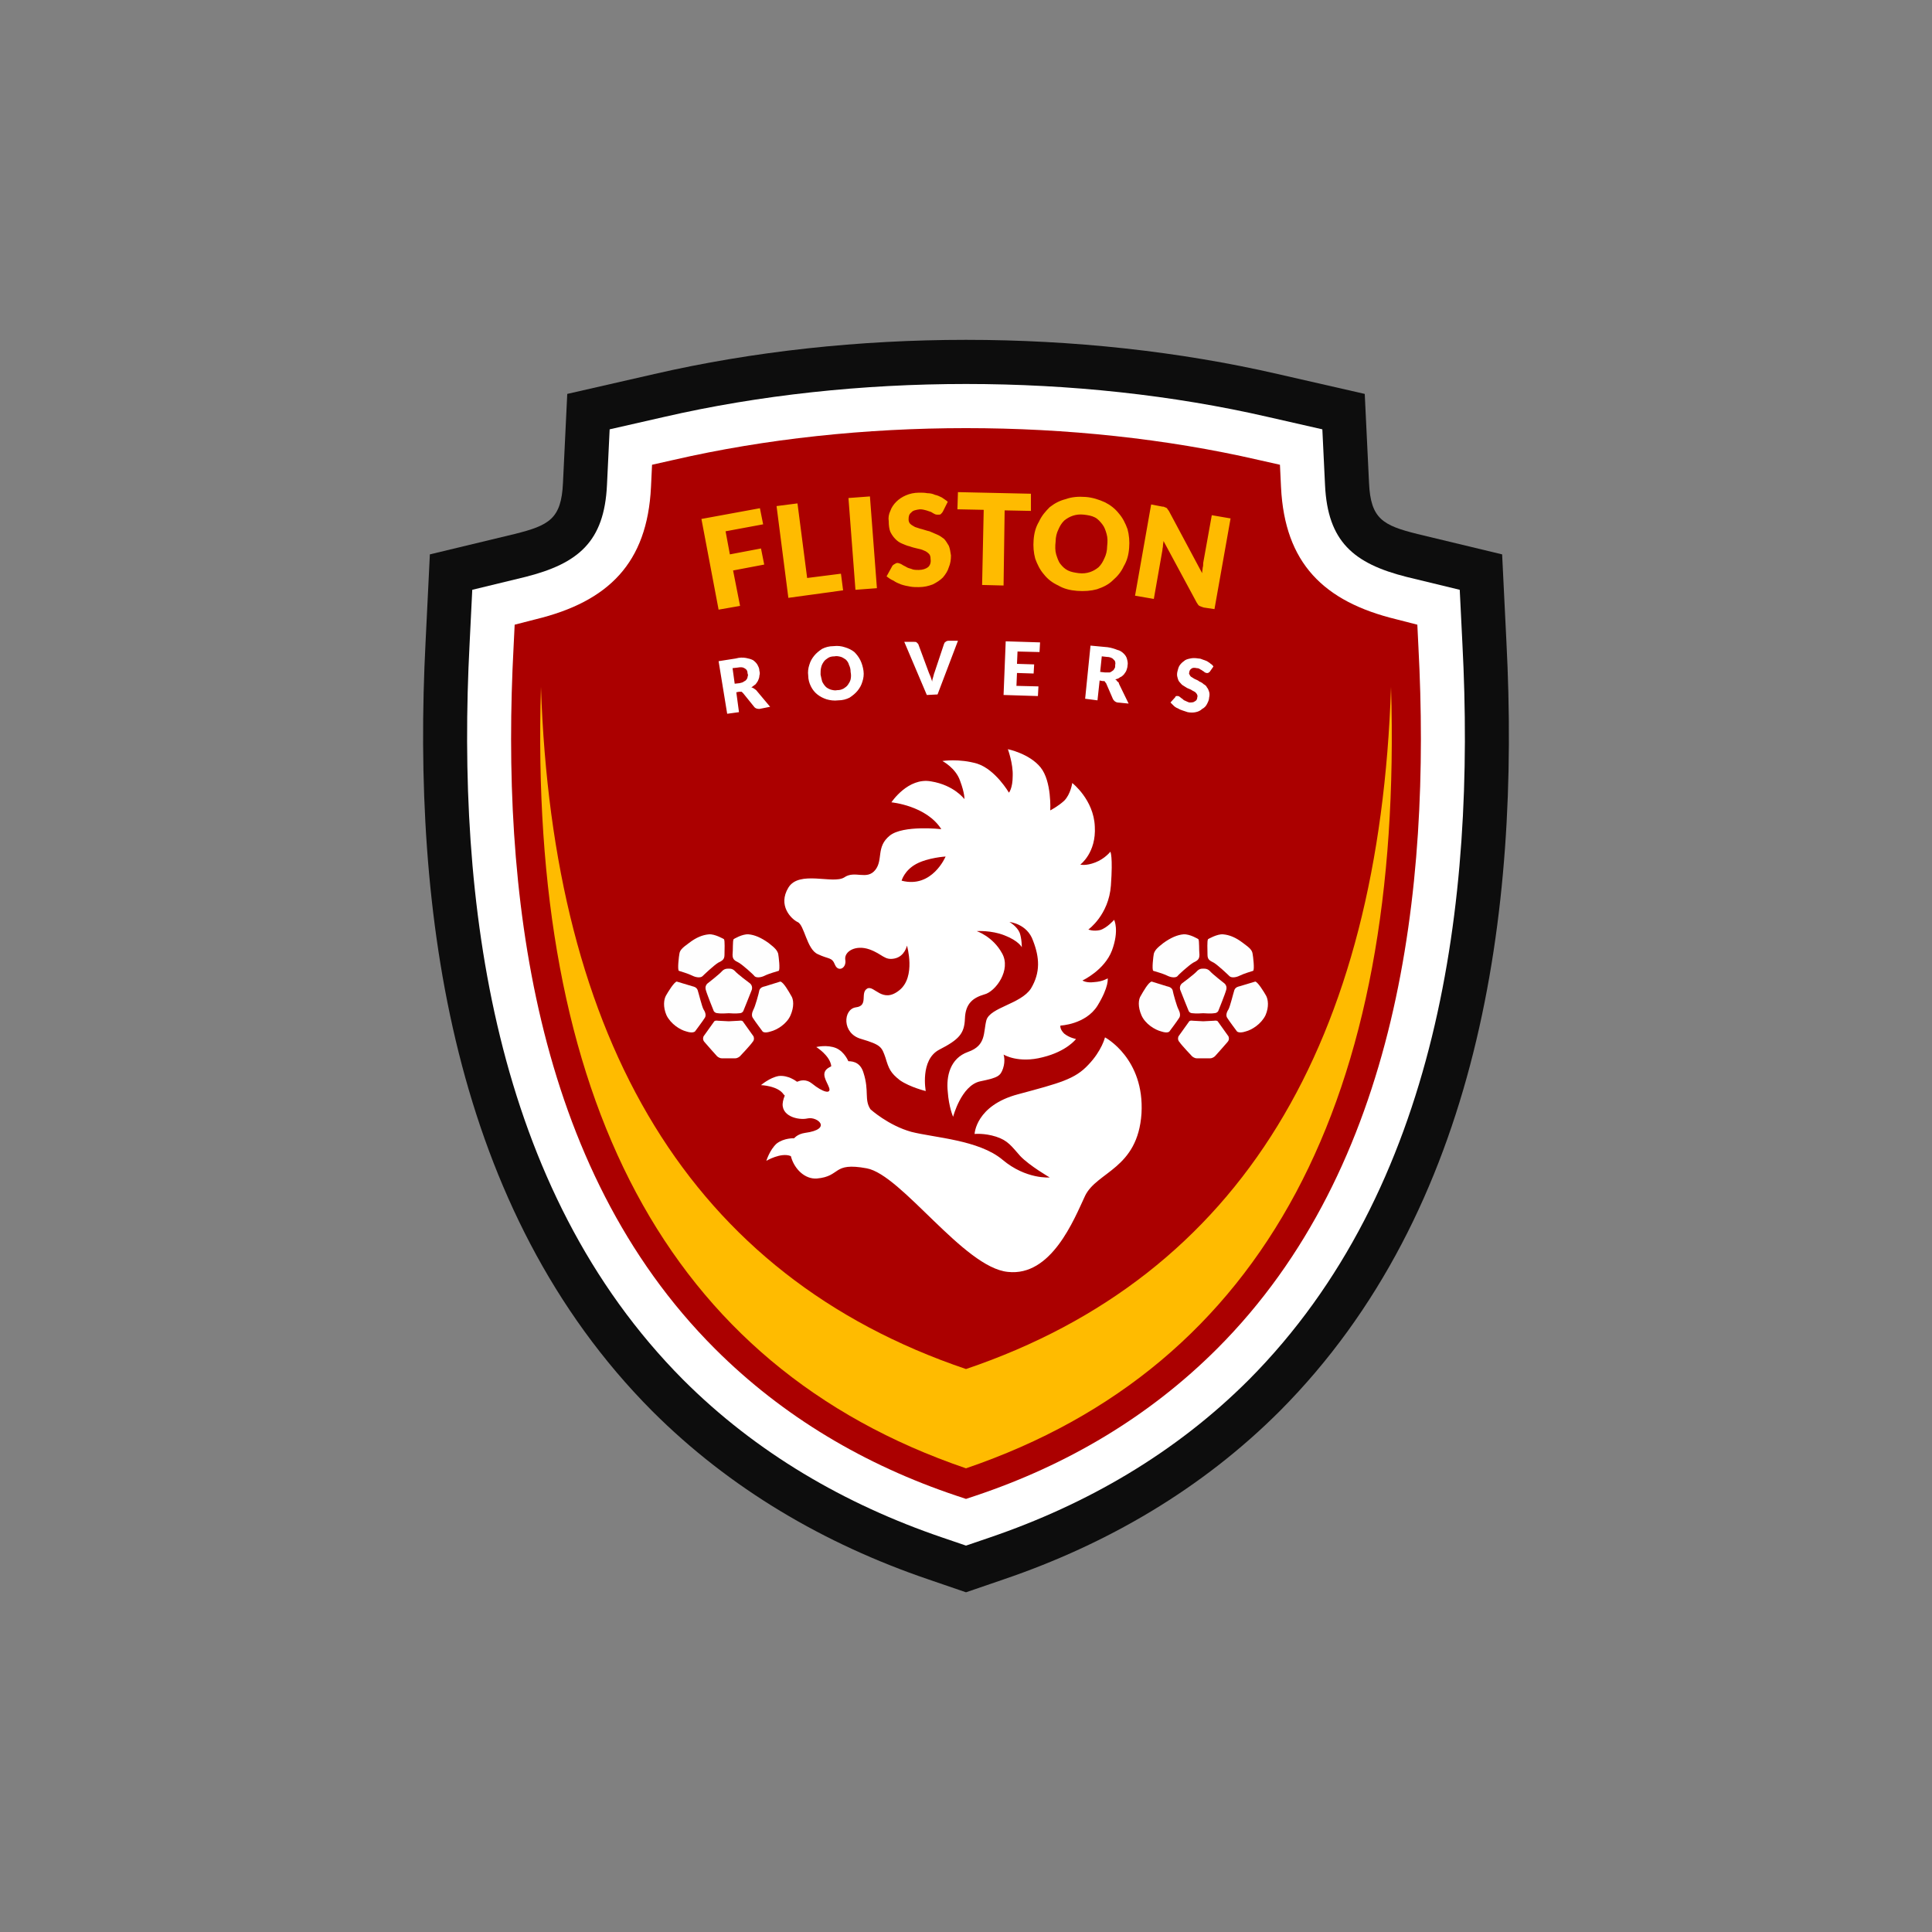
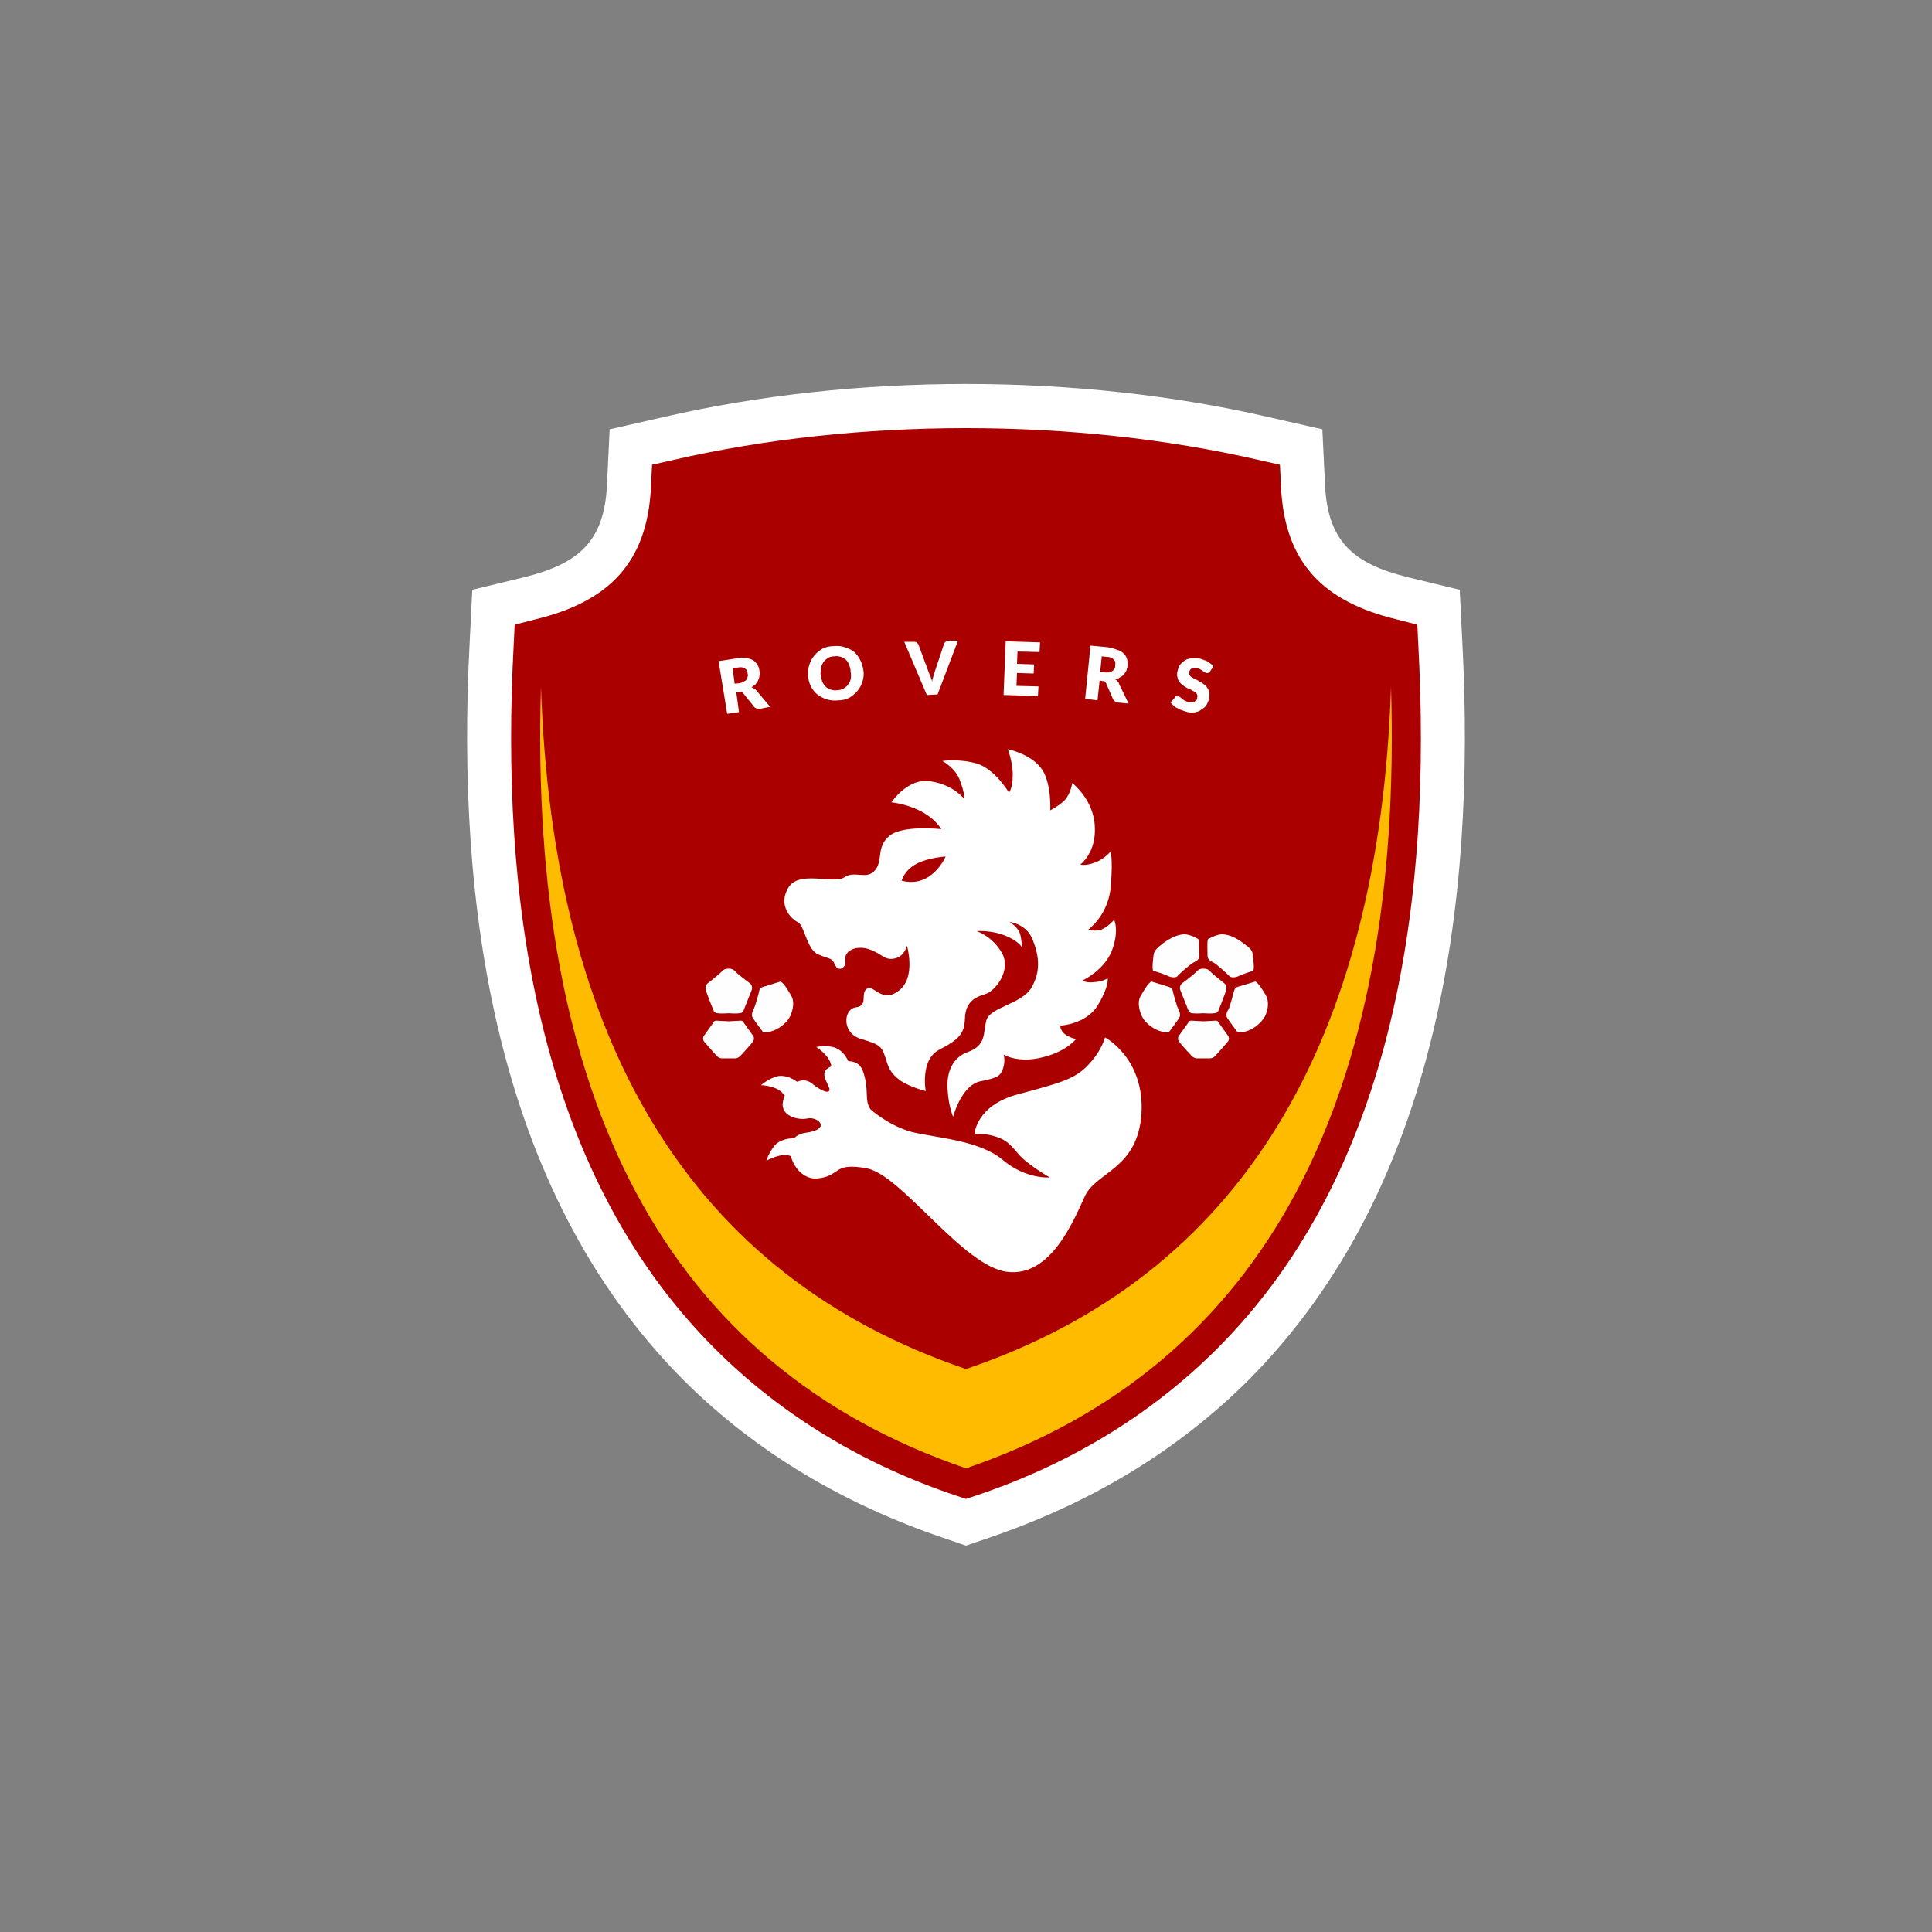
<svg xmlns="http://www.w3.org/2000/svg" xml:space="preserve" width="100%" height="100%" version="1.1" style="shape-rendering:geometricPrecision; text-rendering:geometricPrecision; image-rendering:optimizeQuality; fill-rule:evenodd; clip-rule:evenodd" viewBox="0 0 3600 3600" x="-141.73" y="-141.73">
  <rect x="0" y="0" width="3600" height="3600" fill="#808080" stroke="none" />
  <defs>
    <style type="text/css">  .fil0 { fill: none } .fil5 { fill: #FEFEFE } .fil1 { fill: #0D0D0D } .fil3 { fill: #AB0000 } .fil4 { fill: #FFBB00 } .fil2 { fill: white }  </style>
  </defs>
  <g id="Layer_x0020_1">
    <rect class="fil0" width="3600" height="3600" />
    <g id="_2497654201296">
-       <path class="fil1" d="M1219 697c369,-85 793,-85 1162,0l162 37 8 166c3,67 26,79 90,95l158 38 8 163c26,505 -50,1059 -422,1433 -145,145 -321,248 -515,314l-70 24 -70 -24c-194,-66 -370,-169 -515,-314 -372,-374 -448,-928 -422,-1433l8 -163 158 -38c64,-16 87,-28 90,-95l8 -166 162 -37z" />
      <path class="fil2" d="M1237 777c356,-82 770,-82 1126,0l101 23 5 104c5,105 53,146 152,171l99 24 5 101c25,480 -44,1015 -398,1371 -136,136 -301,232 -483,294l-44 15 -44 -15c-182,-62 -347,-158 -483,-294 -354,-356 -423,-891 -398,-1371l5 -101 99 -24c99,-25 147,-66 152,-171l5 -104 101 -23z" />
      <path class="fil3" d="M1255 857c343,-79 747,-79 1090,0l40 9 2 42c7,141 79,213 215,246l39 10 2 41c24,454 -37,970 -375,1308 -127,127 -280,217 -450,274l-18 6 -18 -6c-170,-57 -323,-147 -450,-274 -338,-338 -399,-854 -375,-1308l2 -41 39 -10c136,-33 208,-105 215,-246l2 -42 40 -9z" />
      <path class="fil4" d="M1008 1280c-23,763 232,1265 792,1456 560,-191 815,-693 792,-1456 -22,660 -278,1097 -792,1271 -514,-174 -770,-611 -792,-1271z" />
      <g>
        <path class="fil2" d="M1754 1545c0,0 -71,-8 -96,12 -26,21 -12,45 -27,64 -16,20 -38,0 -58,14 -21,13 -84,-14 -104,19 -20,33 5,58 17,64 13,5 17,51 38,60 21,10 26,5 32,20 6,14 22,6 19,-10 -2,-15 19,-28 45,-19 25,9 28,21 47,17 19,-4 23,-24 23,-24 0,0 17,58 -14,83 -32,26 -47,-10 -60,-3 -14,8 3,32 -21,35 -24,3 -27,49 10,59 37,11 38,15 45,35 6,20 9,28 27,42 19,13 48,20 48,20 0,0 -11,-58 25,-77 37,-19 47,-30 48,-58 1,-29 16,-39 36,-45 21,-5 51,-46 33,-77 -17,-31 -47,-41 -47,-41 0,0 27,-2 52,8 26,10 32,22 32,22 0,0 0,-16 -4,-27 -5,-12 -19,-20 -19,-20 0,0 33,3 44,35 12,31 14,59 -4,89 -19,29 -76,35 -83,59 -6,23 0,47 -34,59 -34,12 -41,46 -38,74 2,29 10,47 10,47 0,0 15,-58 50,-66 34,-7 38,-10 43,-24 5,-15 1,-26 1,-26 0,0 27,17 73,5 45,-11 62,-34 62,-34 0,0 -12,-2 -22,-10 -9,-9 -7,-15 -7,-15 0,0 47,-2 69,-37 22,-36 19,-51 19,-51 0,0 -9,6 -25,7 -15,2 -22,-3 -22,-3 0,0 41,-19 55,-56 14,-38 4,-57 4,-57 0,0 -13,15 -26,19 -13,3 -22,-1 -22,-1 0,0 38,-27 42,-82 4,-55 -1,-63 -1,-63 0,0 -10,13 -28,20 -18,7 -28,4 -28,4 0,0 30,-22 27,-71 -2,-50 -42,-81 -42,-81 0,0 -3,21 -15,33 -12,11 -26,18 -26,18 0,0 3,-54 -18,-80 -21,-26 -61,-34 -61,-34 0,0 10,27 9,50 0,23 -7,31 -7,31 0,0 -25,-43 -59,-54 -34,-10 -65,-5 -65,-5 0,0 25,13 33,37 9,24 8,34 8,34 0,0 -19,-26 -62,-33 -43,-8 -74,39 -74,39 0,0 65,6 93,50zm-74 96c0,0 5,-19 27,-31 22,-12 55,-14 55,-14 0,0 -25,60 -82,45z" />
        <path class="fil2" d="M1622 2067c0,0 33,30 76,42 43,11 126,15 170,52 44,37 88,33 88,33 0,0 -38,-22 -55,-40 -16,-18 -23,-29 -45,-36 -22,-7 -40,-5 -40,-5 0,0 2,-53 81,-74 78,-21 106,-28 131,-55 25,-26 31,-51 31,-51 0,0 74,39 68,142 -7,103 -83,108 -105,153 -21,45 -63,151 -144,142 -82,-8 -198,-181 -263,-193 -65,-12 -47,15 -93,19 -45,3 -74,-77 -22,-85 52,-7 23,-31 5,-27 -17,4 -52,-4 -46,-32 6,-28 33,-50 54,-33 21,17 36,20 32,8 -4,-12 -18,-28 0,-38 17,-10 54,-24 64,10 11,34 1,50 13,68z" />
        <path class="fil2" d="M1581 1978c0,0 -7,-18 -23,-25 -17,-7 -37,-2 -37,-2 0,0 26,16 28,36 1,19 47,8 32,-9z" />
        <path class="fil2" d="M1484 2015c0,0 -15,-12 -33,-10 -17,3 -33,17 -33,17 0,0 31,1 42,17 12,16 46,-16 24,-24z" />
        <path class="fil2" d="M1480 2121c0,0 -19,-1 -33,10 -13,12 -19,32 -19,32 0,0 27,-16 45,-9 18,8 30,-38 7,-33z" />
      </g>
-       <path class="fil4" d="M1416 947l6 30 -70 13 8 43 58 -11 6 30 -58 11 13 66 -40 7 -32 -169 109 -20zm88 130l63 -8 4 31 -102 14 -22 -171 39 -5 18 139zm130 19l-40 3 -13 -171 40 -3 13 171zm123 -143c-1,2 -3,4 -4,5 -1,1 -3,1 -5,1 -2,0 -4,0 -6,-1 -2,-1 -4,-2 -7,-4 -3,-1 -6,-2 -9,-3 -4,-1 -7,-2 -12,-2 -7,1 -13,2 -16,6 -4,3 -5,7 -5,13 0,3 1,6 3,8 3,3 6,4 9,6 4,1 8,3 13,4 4,1 9,3 14,4 5,2 9,4 14,6 5,2 9,5 13,8 3,3 6,8 9,13 2,5 3,11 4,18 0,8 -1,15 -4,22 -2,7 -6,13 -11,19 -5,5 -11,9 -19,13 -8,3 -16,5 -26,5 -5,0 -11,0 -16,-1 -6,-1 -11,-2 -17,-4 -5,-2 -10,-4 -14,-7 -5,-2 -9,-5 -13,-8l11 -20c1,-1 2,-2 4,-3 2,-1 3,-2 5,-2 2,0 5,1 7,2 3,2 5,3 9,5 3,2 6,3 10,4 4,2 9,2 14,2 7,0 13,-2 17,-5 4,-3 6,-9 5,-15 0,-5 -1,-8 -3,-10 -3,-3 -6,-5 -9,-6 -4,-2 -8,-3 -13,-4 -4,-1 -9,-2 -14,-4 -5,-1 -9,-3 -14,-5 -5,-2 -9,-5 -12,-8 -4,-4 -7,-8 -10,-14 -2,-5 -3,-12 -3,-20 -1,-6 0,-13 3,-19 2,-6 6,-12 11,-17 5,-5 11,-9 18,-12 7,-3 15,-5 25,-5 5,0 10,0 15,1 5,0 10,1 14,3 5,1 9,3 13,5 4,3 8,5 11,8l-9 18zm164 -33l0 32 -49 -1 -2 140 -40 -1 3 -140 -49 -1 1 -32 136 3zm183 101c-1,13 -4,24 -10,34 -5,11 -12,19 -20,26 -8,8 -18,13 -30,17 -11,3 -23,4 -37,3 -13,-1 -25,-4 -35,-10 -11,-5 -20,-12 -27,-21 -7,-8 -12,-18 -16,-29 -3,-11 -4,-23 -3,-35 1,-13 4,-24 10,-34 5,-11 12,-19 20,-27 9,-7 18,-12 30,-15 11,-4 23,-5 37,-4 13,1 25,5 36,10 10,5 19,12 26,21 7,8 12,18 16,29 3,11 4,23 3,35zm-41 -3c1,-9 1,-16 -1,-23 -2,-7 -4,-13 -8,-18 -4,-5 -8,-10 -14,-13 -6,-3 -12,-4 -20,-5 -8,-1 -15,0 -21,2 -6,2 -11,5 -16,9 -5,5 -8,10 -11,17 -3,6 -5,14 -5,22 -1,9 -1,17 1,24 2,6 4,13 8,18 4,5 8,9 14,12 6,3 13,4 20,5 8,1 15,0 21,-2 6,-2 11,-5 16,-9 5,-5 8,-10 11,-17 3,-6 5,-14 5,-22zm103 -74c1,0 3,0 4,1 1,0 2,1 3,1 1,1 2,1 2,2 1,1 2,3 3,4l62 116c0,-4 1,-7 1,-10 1,-3 1,-6 1,-9l16 -89 35 6 -30 169 -20 -3c-3,-1 -6,-2 -8,-3 -2,-1 -3,-3 -5,-6l-62 -115c0,3 -1,6 -1,9 0,3 -1,5 -1,8l-16 91 -35 -6 30 -170 21 4z" />
      <g>
        <g>
-           <path class="fil5" d="M1349 1750c0,0 -17,-10 -28,-9 -12,1 -24,6 -37,16 -14,10 -17,14 -18,20 -1,5 -4,30 -1,32 3,1 17,5 25,9 8,4 16,4 19,1 3,-3 21,-20 29,-25 8,-4 12,-6 12,-15 0,-9 1,-26 -1,-29z" />
-           <path class="fil5" d="M1261 1829l30 9c0,0 7,1 9,7 2,6 8,31 11,36 4,6 5,12 2,16 -3,5 -18,25 -18,25 0,0 -4,4 -16,0 -12,-3 -29,-14 -37,-30 -7,-16 -5,-30 -1,-37 4,-7 15,-25 20,-26z" />
-           <path class="fil5" d="M1367 1750c0,0 16,-10 28,-9 11,1 23,6 37,16 13,10 16,14 18,20 1,5 4,30 1,32 -3,1 -18,5 -26,9 -8,4 -16,4 -19,1 -2,-3 -21,-20 -29,-25 -8,-4 -12,-6 -12,-15 1,-9 0,-26 2,-29z" />
          <path class="fil5" d="M1454 1829l-29 9c0,0 -8,1 -10,7 -1,6 -8,31 -11,36 -3,6 -4,12 -1,16 3,5 18,25 18,25 0,0 3,4 15,0 12,-3 30,-14 37,-30 7,-16 6,-30 1,-37 -4,-7 -14,-25 -20,-26z" />
          <path class="fil5" d="M1384 1903l20 28c0,0 3,6 -2,11 -4,6 -23,26 -23,26 0,0 -4,4 -9,4 -5,0 -12,0 -12,0 0,0 -8,0 -13,0 -5,0 -9,-4 -9,-4 0,0 -18,-20 -23,-26 -5,-5 -2,-11 -2,-11l20 -28c2,-2 7,-1 7,-1l20 1 19 -1c0,0 5,-1 7,1z" />
          <path class="fil5" d="M1358 1805c0,0 -7,-1 -12,4 -5,6 -27,23 -27,23 0,0 -6,4 -4,12 2,8 15,40 15,40 0,0 2,4 8,4 5,1 20,0 20,0 0,0 14,1 20,0 5,0 7,-4 7,-4 0,0 13,-32 16,-40 2,-8 -4,-12 -4,-12 0,0 -23,-17 -28,-23 -5,-5 -11,-4 -11,-4z" />
        </g>
        <g>
          <path class="fil5" d="M2233 1750c0,0 -16,-10 -28,-9 -11,1 -23,6 -37,16 -13,10 -16,14 -18,20 -1,5 -4,30 -1,32 3,1 18,5 26,9 8,4 16,4 19,1 2,-3 21,-20 29,-25 8,-4 12,-6 12,-15 -1,-9 0,-26 -2,-29z" />
          <path class="fil5" d="M2146 1829l29 9c0,0 8,1 10,7 1,6 8,31 11,36 3,6 4,12 1,16 -3,5 -18,25 -18,25 0,0 -3,4 -15,0 -12,-3 -30,-14 -37,-30 -7,-16 -6,-30 -1,-37 4,-7 14,-25 20,-26z" />
          <path class="fil5" d="M2251 1750c0,0 17,-10 28,-9 12,1 24,6 37,16 14,10 17,14 18,20 1,5 4,30 1,32 -3,1 -17,5 -25,9 -8,4 -16,4 -19,1 -3,-3 -21,-20 -29,-25 -8,-4 -12,-6 -12,-15 0,-9 -1,-26 1,-29z" />
          <path class="fil5" d="M2339 1829l-30 9c0,0 -7,1 -9,7 -2,6 -8,31 -11,36 -4,6 -5,12 -2,16 3,5 18,25 18,25 0,0 4,4 16,0 12,-3 29,-14 37,-30 7,-16 5,-30 1,-37 -4,-7 -15,-25 -20,-26z" />
          <path class="fil5" d="M2269 1903l20 28c0,0 3,6 -2,11 -5,6 -23,26 -23,26 0,0 -4,4 -9,4 -5,0 -13,0 -13,0 0,0 -7,0 -12,0 -5,0 -9,-4 -9,-4 0,0 -19,-20 -23,-26 -5,-5 -2,-11 -2,-11l20 -28c2,-2 7,-1 7,-1l19 1 20 -1c0,0 5,-1 7,1z" />
          <path class="fil5" d="M2242 1805c0,0 -6,-1 -11,4 -5,6 -28,23 -28,23 0,0 -6,4 -4,12 3,8 16,40 16,40 0,0 2,4 7,4 6,1 20,0 20,0 0,0 15,1 20,0 6,0 8,-4 8,-4 0,0 13,-32 15,-40 2,-8 -4,-12 -4,-12 0,0 -22,-17 -27,-23 -5,-5 -12,-4 -12,-4z" />
        </g>
      </g>
      <path class="fil2" d="M1372 1290l5 37 -22 3 -16 -98 32 -5c7,-2 13,-2 19,-1 5,1 9,2 13,4 3,2 6,5 8,8 2,4 4,7 4,12 1,3 1,6 0,9 0,3 -1,6 -2,8 -1,3 -3,5 -5,8 -3,2 -5,4 -8,6 2,0 3,1 5,2 1,1 3,2 4,3l26 31 -20 4c-4,0 -7,-1 -9,-3l-21 -26c-1,-1 -2,-2 -3,-3 -1,0 -3,0 -5,0l-5 1zm-3 -16l9 -1c3,-1 6,-1 8,-3 2,-1 4,-2 5,-4 1,-1 2,-3 2,-5 1,-2 1,-4 0,-6 0,-5 -2,-8 -6,-10 -3,-2 -7,-2 -13,-1l-9 1 4 29zm240 -24c1,7 0,14 -2,20 -2,7 -5,12 -9,17 -4,5 -9,9 -15,13 -6,3 -13,5 -21,5 -8,1 -15,0 -22,-2 -6,-2 -12,-5 -17,-9 -5,-4 -9,-9 -12,-15 -3,-6 -5,-13 -5,-20 -1,-7 0,-14 2,-20 2,-7 5,-12 9,-17 4,-5 9,-9 15,-13 6,-3 13,-5 21,-5 8,-1 15,0 21,2 7,2 13,5 18,9 4,4 8,9 11,15 3,6 5,13 6,20zm-24 2c0,-5 -1,-9 -3,-13 -1,-4 -3,-7 -6,-10 -3,-2 -6,-4 -9,-5 -4,-1 -8,-2 -12,-1 -5,0 -9,1 -12,3 -3,2 -6,4 -8,7 -2,3 -4,6 -5,11 -1,4 -1,8 -1,13 1,5 2,9 3,13 2,4 4,7 7,10 2,2 6,4 9,5 4,1 8,2 12,1 5,0 8,-1 12,-3 3,-2 6,-4 8,-7 2,-3 4,-6 5,-10 1,-5 1,-9 0,-14zm100 -56l18 0c2,0 4,0 5,1 1,1 2,2 3,3l20 54c1,2 2,5 3,7 1,3 2,6 3,9 0,-3 1,-6 2,-9 1,-3 1,-5 2,-7l18 -54c1,-2 1,-3 3,-4 1,-1 3,-2 5,-2l18 0 -38 100 -20 1 -42 -99zm253 1l-1 18 -41 -1 -1 23 32 1 -1 17 -31 -1 -1 24 41 1 -1 18 -64 -2 4 -100 64 2zm111 71l-4 37 -23 -3 10 -99 32 3c7,1 13,3 18,5 5,1 9,4 12,7 3,3 5,6 6,10 1,4 2,8 1,12 0,3 -1,6 -2,9 -1,3 -3,5 -5,8 -2,2 -4,4 -7,5 -2,2 -5,3 -9,4 2,1 3,2 4,4 2,1 3,2 3,4l18 37 -21 -2c-4,-1 -6,-3 -8,-6l-13 -30c-1,-1 -2,-2 -2,-3 -1,-1 -3,-1 -5,-1l-5 -1zm1 -16l9 1c4,0 6,0 9,0 2,-1 4,-2 5,-3 2,-1 3,-3 4,-5 1,-1 1,-3 1,-6 1,-4 0,-8 -3,-10 -2,-3 -7,-5 -13,-5l-9 -1 -3 29zm204 0c-1,1 -2,1 -3,2 -1,0 -2,0 -3,0 -1,0 -2,-1 -3,-1 -1,-1 -2,-2 -4,-3 -1,-1 -3,-2 -5,-3 -1,-1 -3,-2 -6,-2 -4,-1 -8,-1 -10,1 -2,1 -4,4 -4,7 -1,2 0,3 1,5 1,2 2,3 4,4 2,1 4,3 7,4 2,1 5,2 7,4 3,1 6,3 8,5 2,1 5,3 6,6 2,2 3,5 4,8 1,3 1,7 0,11 0,4 -2,8 -4,12 -2,4 -5,7 -9,9 -3,3 -7,5 -12,6 -4,1 -10,1 -15,0 -3,-1 -6,-2 -9,-3 -3,-1 -6,-2 -9,-4 -3,-1 -6,-3 -8,-5 -2,-2 -4,-4 -6,-6l9 -10c0,-1 1,-2 2,-2 1,0 2,0 3,0 1,0 3,1 4,2 1,1 2,2 4,3 2,2 3,3 6,4 2,1 4,2 7,3 4,0 8,0 10,-2 3,-1 5,-4 5,-8 1,-2 0,-4 -1,-6 -1,-1 -2,-3 -4,-4 -2,-1 -4,-2 -7,-4 -2,-1 -5,-2 -7,-3 -3,-2 -5,-3 -8,-5 -2,-1 -4,-4 -6,-6 -2,-2 -3,-5 -4,-9 -1,-3 -1,-7 0,-11 1,-4 2,-8 4,-11 2,-3 5,-6 8,-8 3,-3 7,-4 12,-5 4,-1 9,-1 15,0 3,0 6,1 8,2 3,1 6,2 8,3 3,2 5,3 7,5 2,1 4,3 5,5l-7 10z" />
    </g>
  </g>
</svg>